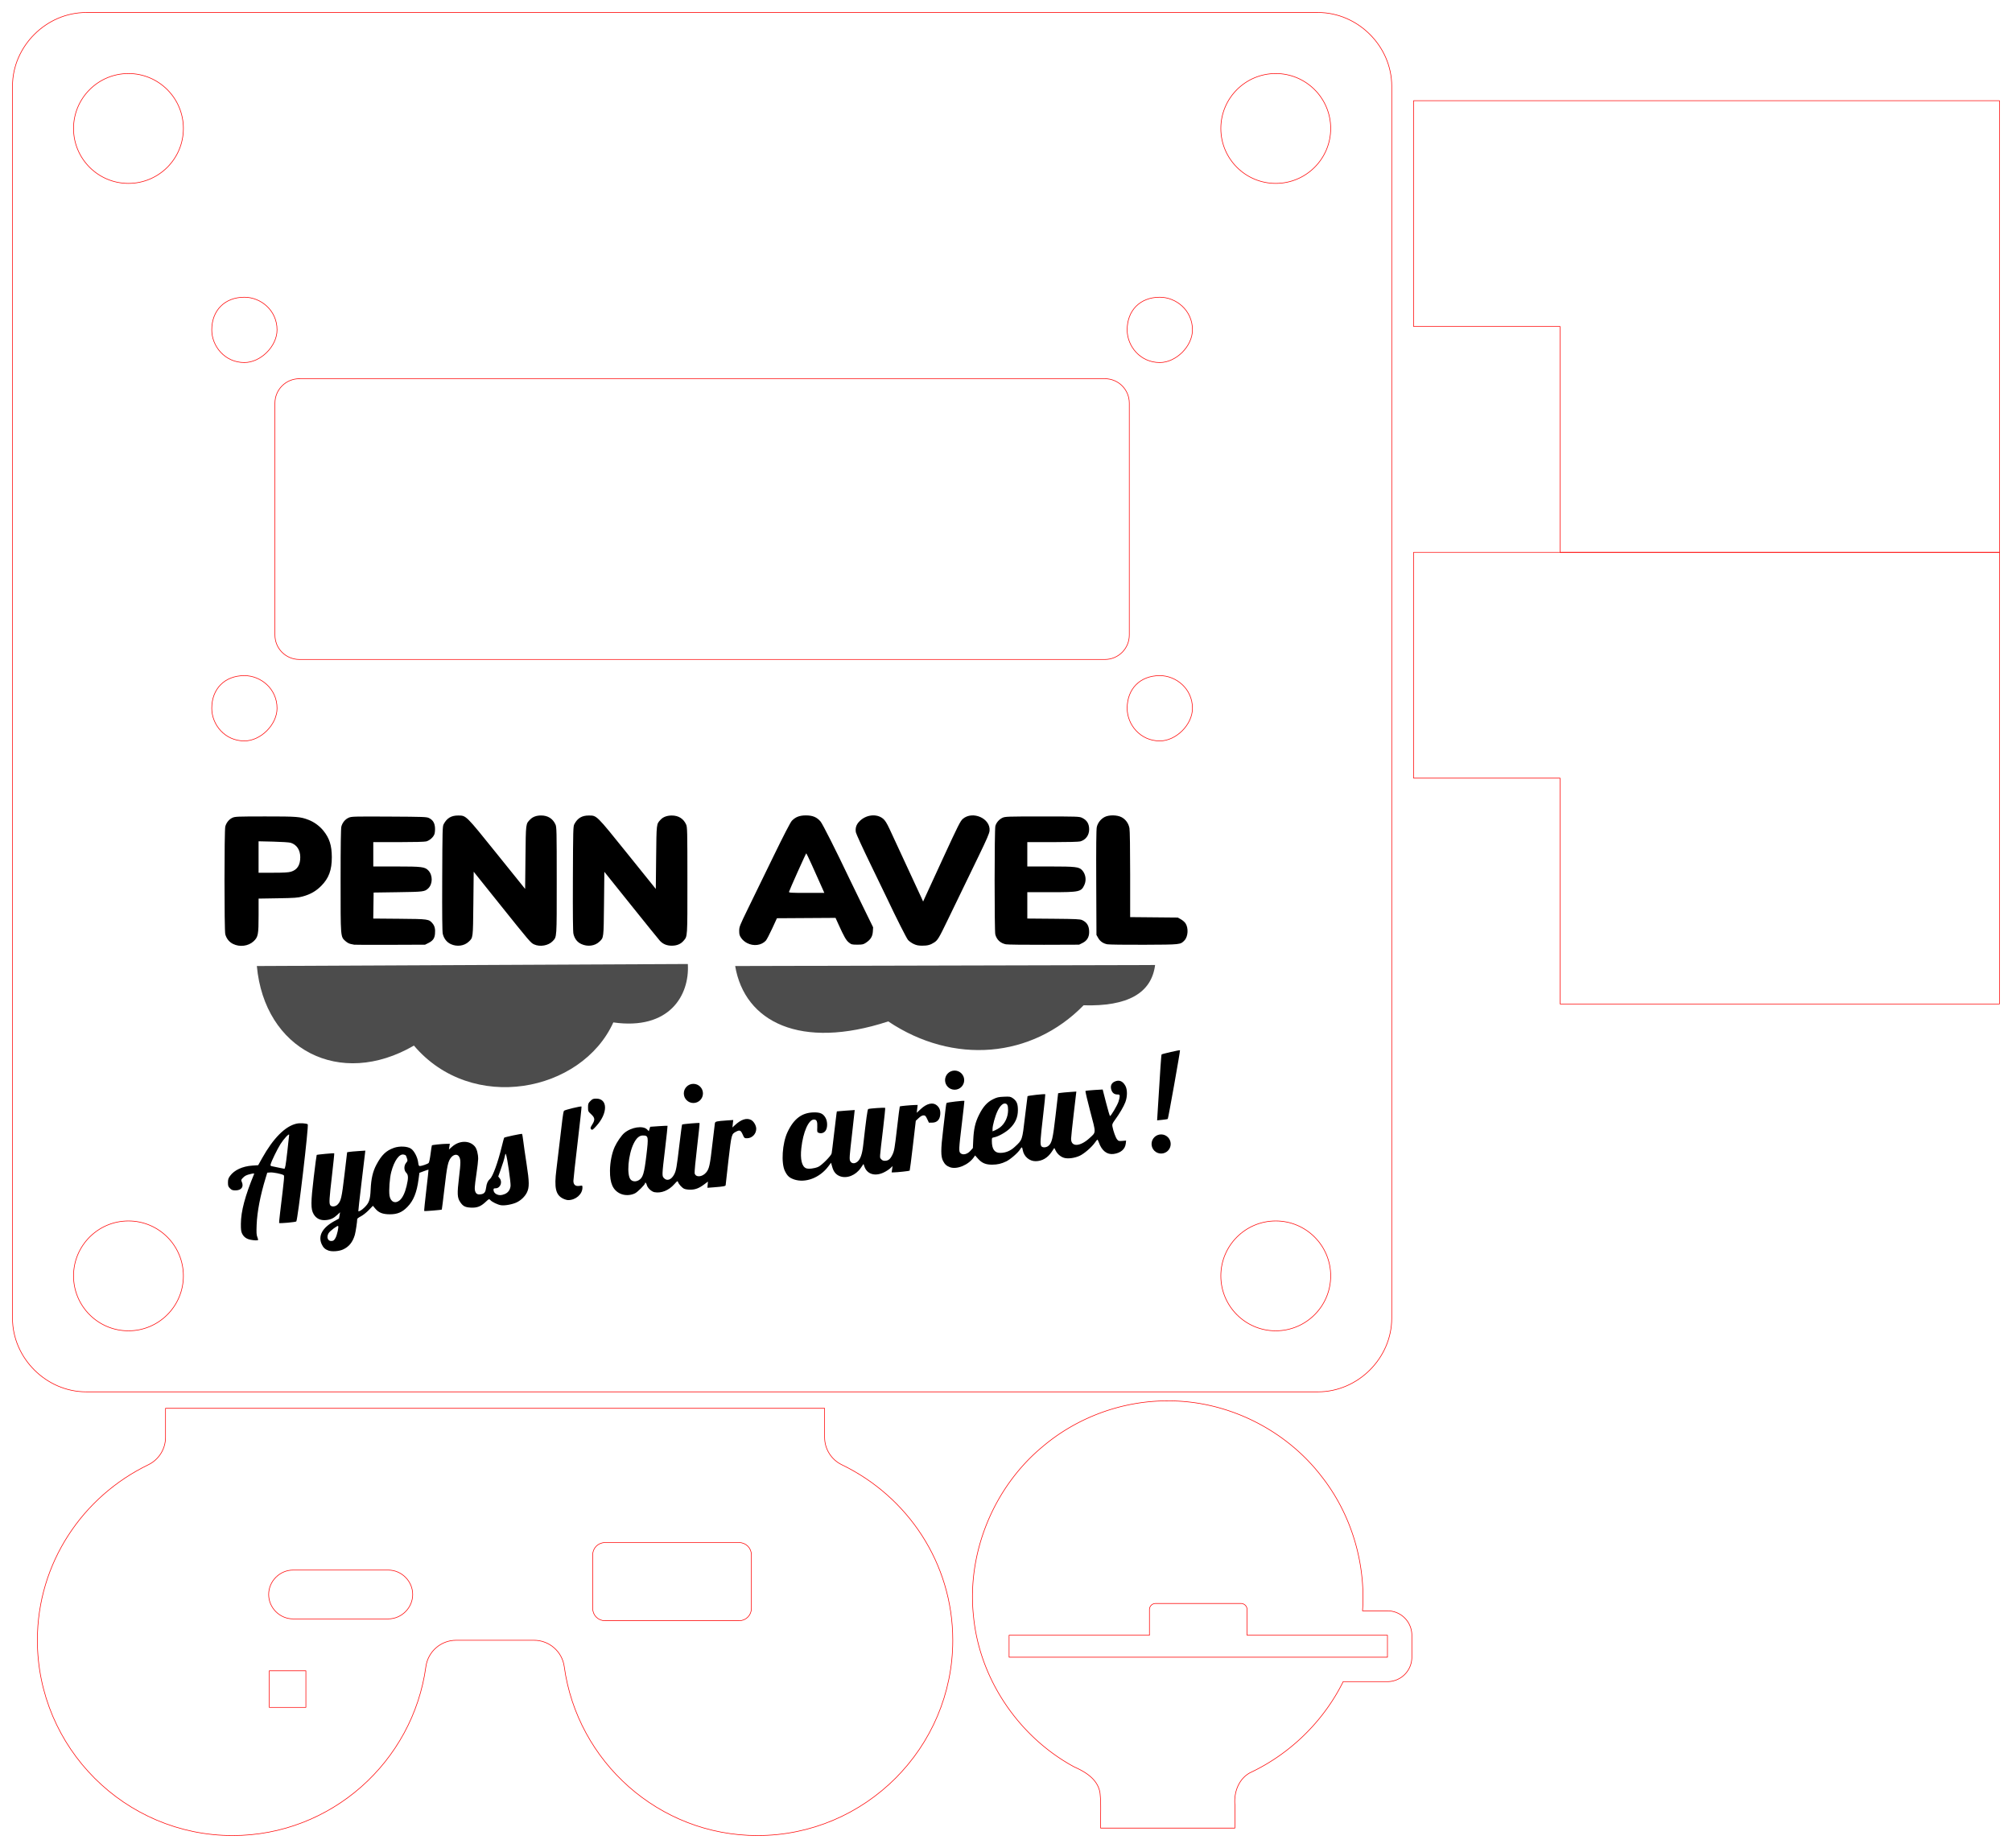
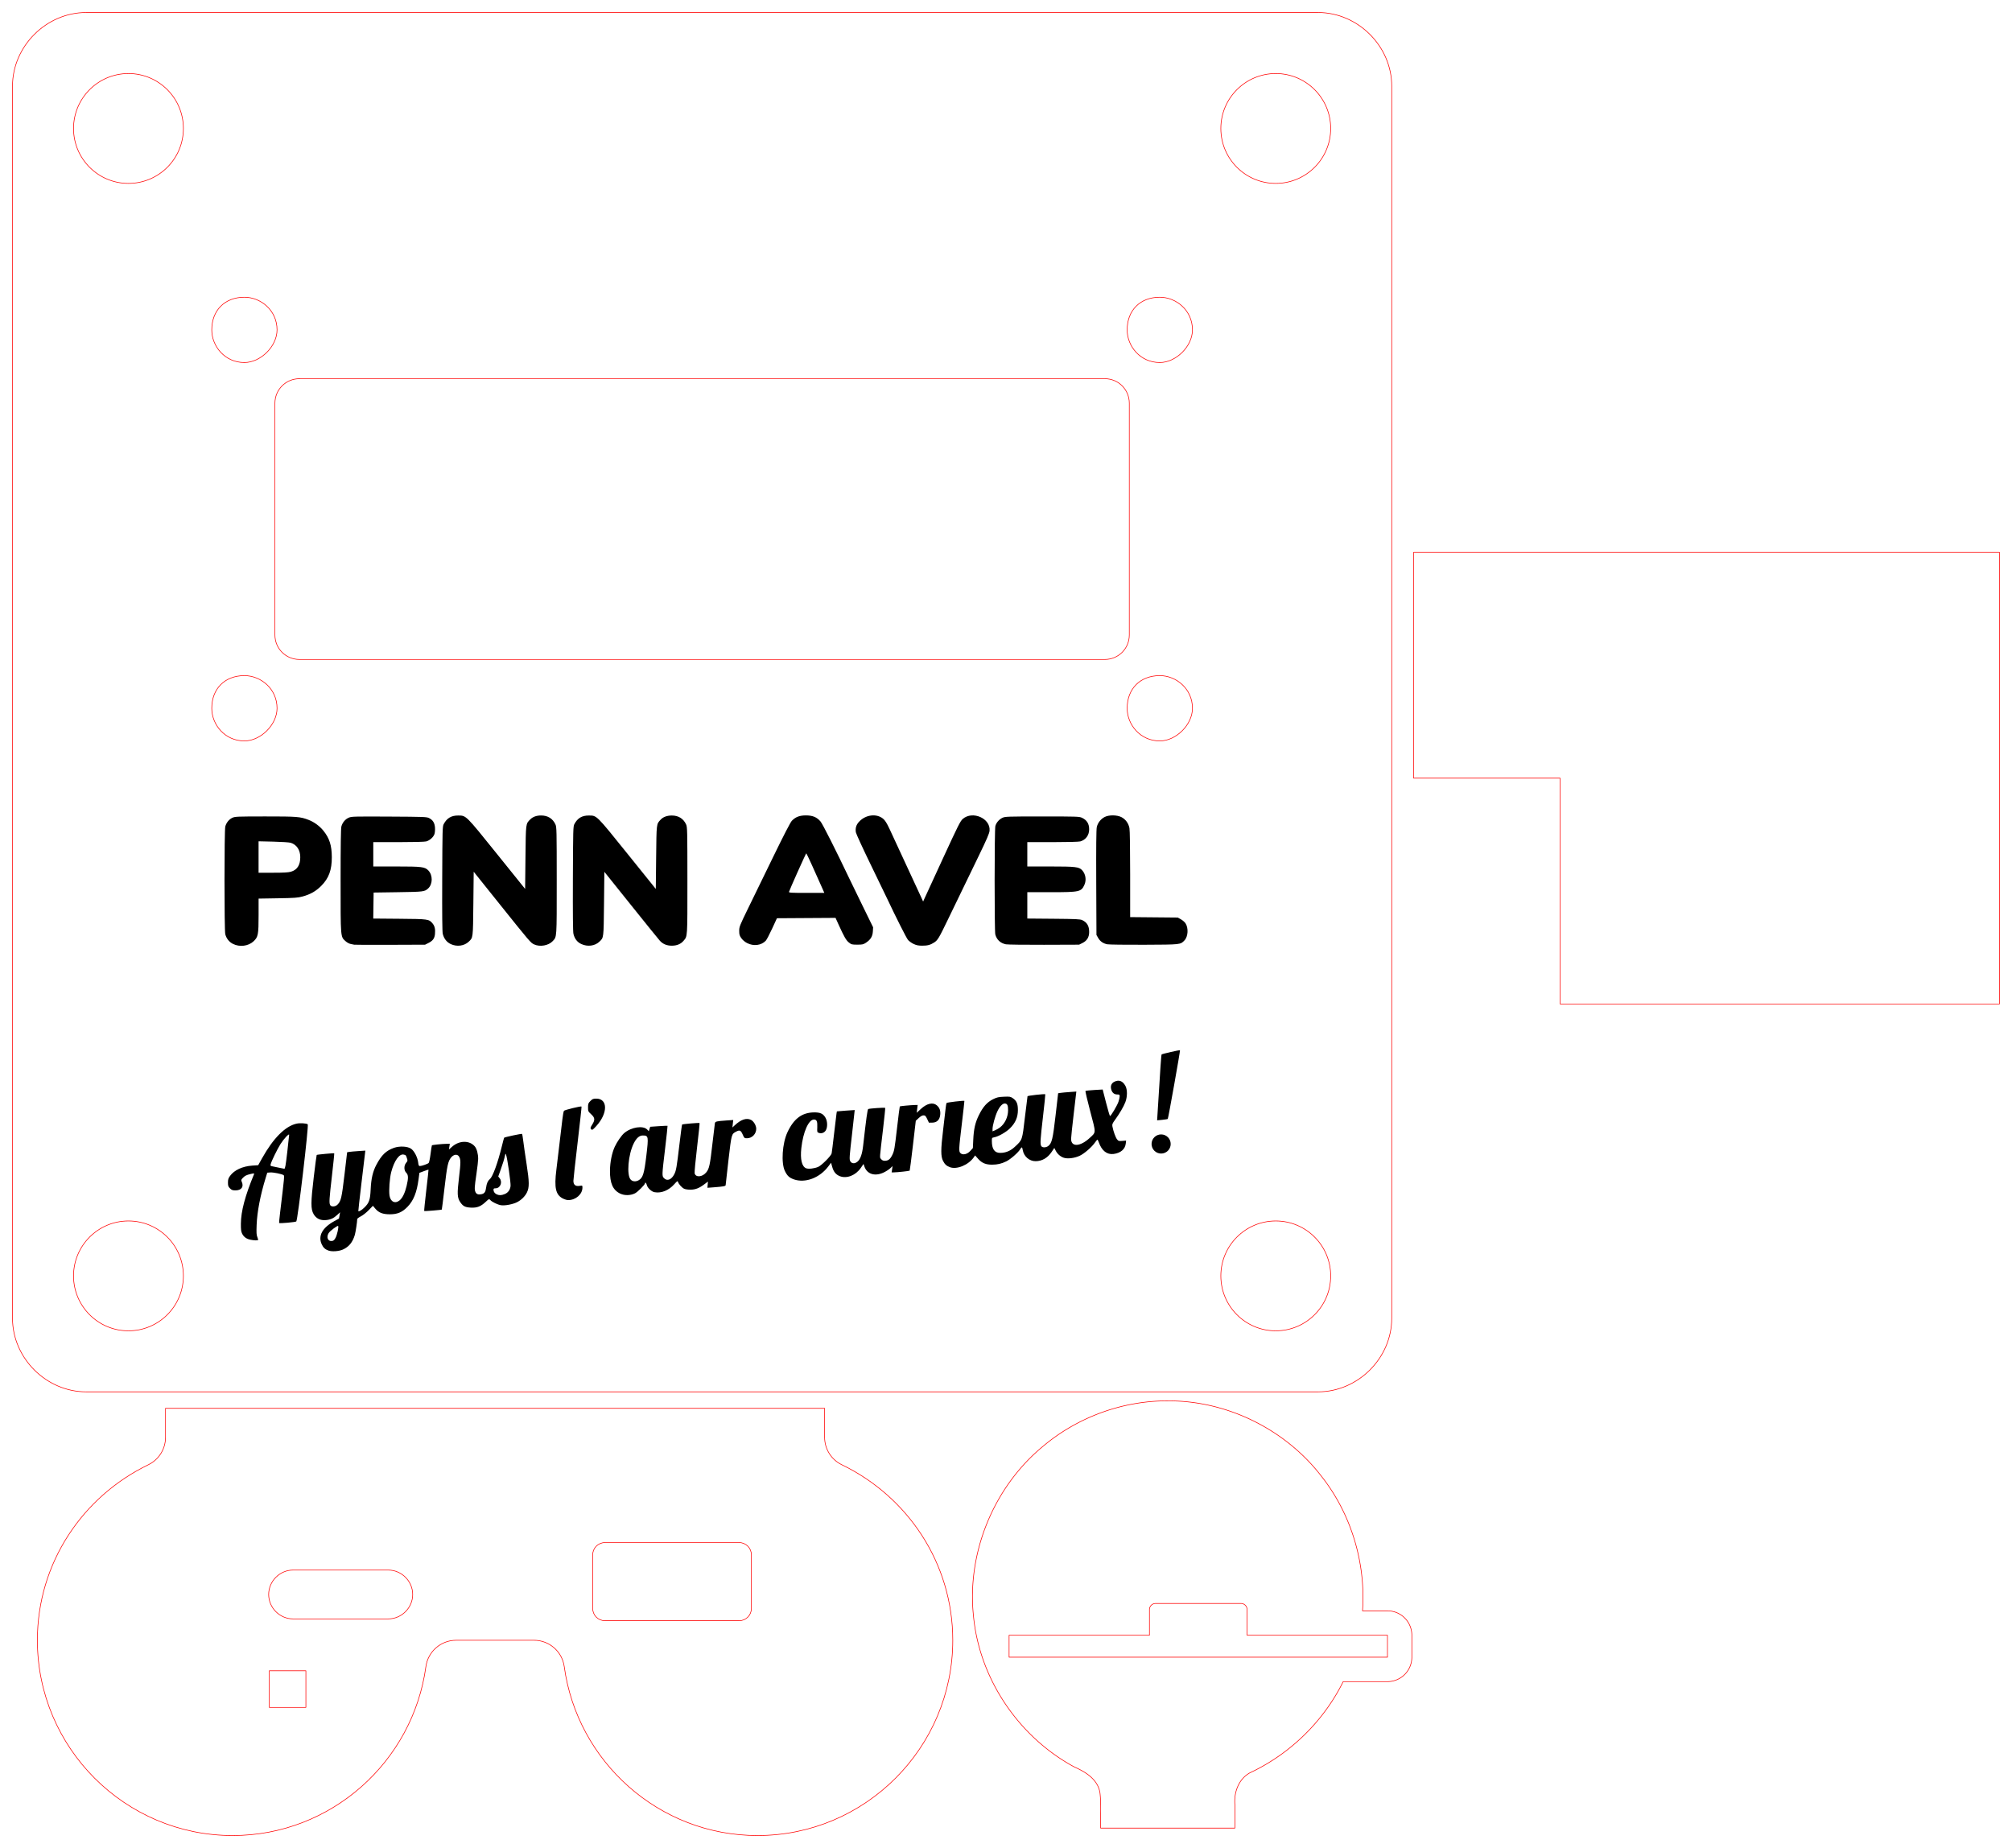
<svg xmlns="http://www.w3.org/2000/svg" xmlns:ns1="http://www.inkscape.org/namespaces/inkscape" xmlns:ns2="http://sodipodi.sourceforge.net/DTD/sodipodi-0.dtd" width="164.846mm" height="151.399mm" viewBox="0 0 164.846 151.399" version="1.1" id="svg131" ns1:version="1.1.2 (b8e25be833, 2022-02-05)" ns2:docname="penn avel 1 decoupe plexi bleu.svg">
  <ns2:namedview id="namedview133" pagecolor="#ffffff" bordercolor="#666666" borderopacity="1.0" ns1:pageshadow="2" ns1:pageopacity="0.0" ns1:pagecheckerboard="0" ns1:document-units="mm" showgrid="false" lock-margins="true" fit-margin-top="1" fit-margin-left="1" fit-margin-right="1" fit-margin-bottom="1" ns1:zoom="0.763461" ns1:cx="182.72053" ns1:cy="320.90703" ns1:window-width="1920" ns1:window-height="1017" ns1:window-x="-8" ns1:window-y="-8" ns1:window-maximized="1" ns1:current-layer="layer1" />
  <defs id="defs128" />
  <g ns1:label="Calque 1" ns1:groupmode="layer" id="layer1" transform="translate(-18.006,-54.267)">
    <path style="display:inline;fill:none;fill-opacity:1;fill-rule:evenodd;stroke:#ff0000;stroke-width:0.05;stroke-linecap:round;stroke-linejoin:miter;stroke-miterlimit:4.075;stroke-dasharray:none;stroke-dashoffset:0;stroke-opacity:1;paint-order:stroke fill markers" d="m 25.069,55.292 c -3.27,0 -6.038,2.762 -6.038,6.025 v 100.95 c 0,3.264 2.767,6.025 6.038,6.025 H 125.994 c 3.27,0 6.038,-2.761 6.038,-6.025 V 61.317 c 0,-3.264 -2.767,-6.025 -6.038,-6.025 z m 3.462,5 c 2.485,1e-5 4.5,2.015 4.5,4.5 -1.1e-5,2.485 -2.015,4.5 -4.5,4.5 -2.485,-10e-6 -4.5,-2.015 -4.5,-4.5 5e-6,-2.485 2.015,-4.5 4.5,-4.5 z m 94,0 c 2.485,1e-5 4.5,2.015 4.5,4.5 0,2.485 -2.015,4.5 -4.5,4.5 -2.485,-10e-6 -4.5,-2.015 -4.5,-4.5 1e-5,-2.485 2.015,-4.5 4.5,-4.5 z M 38.031,78.617 c 1.337,0 2.675,1.07 2.675,2.675 0,1.338 -1.338,2.675 -2.675,2.675 -1.605,0 -2.675,-1.337 -2.675,-2.675 0,-1.605 1.07,-2.675 2.675,-2.675 z m 75,0 c 1.337,0 2.675,1.07 2.675,2.675 0,1.338 -1.338,2.675 -2.675,2.675 -1.605,0 -2.675,-1.337 -2.675,-2.675 0,-1.605 1.07,-2.675 2.675,-2.675 z m -70.5,6.675 h 66 c 1.108,0 2,0.892 2,2 v 18.999 c 0,1.108 -0.892,2 -2,2 H 42.532 c -1.108,0 -2,-0.892 -2,-2 V 87.293 c 0,-1.108 0.892,-2 2,-2 z m -4.5,24.325 c 1.337,0 2.675,1.07 2.675,2.675 0,1.338 -1.338,2.675 -2.675,2.675 -1.605,0 -2.675,-1.337 -2.675,-2.675 0,-1.605 1.07,-2.675 2.675,-2.675 z m 75,0 c 1.337,0 2.675,1.07 2.675,2.675 0,1.338 -1.338,2.675 -2.675,2.675 -1.605,0 -2.675,-1.337 -2.675,-2.675 0,-1.605 1.07,-2.675 2.675,-2.675 z m -84.5,44.675 c 2.485,1e-5 4.5,2.015 4.5,4.5 -1.1e-5,2.485 -2.015,4.5 -4.5,4.5 -2.485,-1e-5 -4.5,-2.015 -4.5,-4.5 5e-6,-2.485 2.015,-4.5 4.5,-4.5 z m 94,0 c 2.485,1e-5 4.5,2.015 4.5,4.5 0,2.485 -2.015,4.5 -4.5,4.5 -2.485,-1e-5 -4.5,-2.015 -4.5,-4.5 1e-5,-2.485 2.015,-4.5 4.5,-4.5 z" id="path2744" ns1:connector-curvature="0" />
    <path style="display:inline;fill:none;fill-opacity:1;fill-rule:nonzero;stroke:#ff0000;stroke-width:0.05;stroke-linecap:round;stroke-linejoin:round;stroke-miterlimit:4.075;stroke-dasharray:none;stroke-dashoffset:0;stroke-opacity:1" d="m 133.827,99.516 v 18.5 h 12 v 18.5 h 36 V 99.516 Z" id="path2257" ns1:connector-curvature="0" ns2:nodetypes="ccccccc" />
-     <path style="display:inline;fill:none;fill-opacity:1;fill-rule:nonzero;stroke:#ff0000;stroke-width:0.05;stroke-linecap:round;stroke-linejoin:round;stroke-miterlimit:4.075;stroke-dasharray:none;stroke-dashoffset:0;stroke-opacity:1" d="m 133.827,62.515 v 18.5 h 12 v 18.5 h 36 v -37 z" id="path1500" ns1:connector-curvature="0" ns2:nodetypes="ccccccc" />
    <path style="display:inline;fill:#000000;stroke-width:0.05;stroke-miterlimit:4.075;stroke-dasharray:none" d="m 44.922,156.72 c -0.286,-0.107 -0.431,-0.242 -0.558,-0.519 -0.315,-0.685 0.049,-1.353 1.031,-1.894 0.204,-0.112 0.376,-0.207 0.383,-0.211 0.006,-0.003 0.029,-0.121 0.05,-0.261 l 0.038,-0.254 -0.221,0.207 c -0.301,0.283 -0.55,0.398 -0.937,0.433 -0.452,0.041 -0.793,-0.124 -1.005,-0.486 -0.242,-0.412 -0.239,-0.948 0.012,-3.058 0.116,-0.971 0.223,-1.778 0.238,-1.794 0.032,-0.033 1.403,-0.16 1.437,-0.133 0.013,0.01 -0.071,0.832 -0.186,1.827 -0.222,1.924 -0.242,2.236 -0.148,2.41 0.089,0.166 0.421,0.148 0.602,-0.033 0.285,-0.285 0.346,-0.545 0.572,-2.458 l 0.217,-1.833 0.172,-0.029 c 0.094,-0.016 0.429,-0.046 0.745,-0.067 l 0.573,-0.038 -0.025,0.22 c -0.014,0.121 -0.146,1.232 -0.295,2.469 -0.148,1.237 -0.262,2.258 -0.253,2.269 0.046,0.055 0.277,-0.081 0.494,-0.293 0.391,-0.381 0.478,-0.631 0.517,-1.492 0.039,-0.871 0.177,-1.466 0.467,-2.012 0.427,-0.805 0.796,-1.161 1.441,-1.388 0.46,-0.162 1.102,-0.13 1.397,0.068 0.261,0.176 0.537,0.705 0.586,1.125 0.028,0.238 0.056,0.298 0.139,0.298 0.149,0 0.636,-0.169 0.721,-0.251 0.04,-0.038 0.11,-0.373 0.156,-0.744 0.046,-0.371 0.096,-0.687 0.11,-0.702 0.036,-0.036 0.843,-0.119 1.191,-0.123 l 0.278,-0.003 -0.037,0.234 -0.037,0.234 0.266,-0.234 c 0.59,-0.519 1.426,-0.526 1.856,-0.016 0.163,0.194 0.273,0.606 0.273,1.023 -5.7e-5,0.147 -0.064,0.701 -0.142,1.232 -0.16,1.085 -0.17,1.276 -0.077,1.481 0.079,0.172 0.221,0.226 0.473,0.179 0.256,-0.048 0.351,-0.178 0.397,-0.54 0.044,-0.35 0.135,-0.553 0.32,-0.717 0.235,-0.209 0.64,-1.323 0.967,-2.663 0.092,-0.377 0.178,-0.696 0.191,-0.71 0.054,-0.054 1.433,-0.347 1.466,-0.311 0.02,0.021 0.067,0.295 0.104,0.608 0.037,0.313 0.158,1.146 0.267,1.851 0.231,1.489 0.235,1.929 0.02,2.354 -0.159,0.314 -0.457,0.605 -0.801,0.78 -0.335,0.171 -0.982,0.295 -1.299,0.25 -0.284,-0.041 -0.743,-0.261 -0.897,-0.431 -0.092,-0.101 -0.106,-0.096 -0.373,0.155 -0.407,0.381 -0.706,0.496 -1.218,0.47 -0.46,-0.023 -0.639,-0.115 -0.861,-0.441 -0.252,-0.37 -0.268,-0.683 -0.105,-2.038 0.149,-1.232 0.148,-1.47 -0.005,-1.712 -0.134,-0.211 -0.43,-0.175 -0.638,0.077 -0.258,0.314 -0.332,0.649 -0.549,2.524 -0.111,0.953 -0.209,1.74 -0.219,1.75 -0.033,0.033 -1.414,0.145 -1.442,0.117 -0.015,-0.015 0.062,-0.78 0.17,-1.699 0.109,-0.919 0.191,-1.679 0.183,-1.687 -0.008,-0.009 -0.179,0.046 -0.38,0.122 l -0.365,0.137 -0.071,0.532 c -0.145,1.082 -0.413,1.748 -0.908,2.255 -0.432,0.444 -0.828,0.611 -1.441,0.61 -0.587,-8.7e-4 -0.914,-0.128 -1.198,-0.467 l -0.192,-0.229 -0.344,0.356 c -0.189,0.196 -0.479,0.424 -0.643,0.507 -0.164,0.083 -0.299,0.183 -0.299,0.223 0,0.213 -0.13,1.073 -0.196,1.298 -0.177,0.602 -0.488,0.983 -0.981,1.201 -0.329,0.146 -0.898,0.185 -1.176,0.082 z m 0.575,-1.043 c 0.127,-0.232 0.277,-0.911 0.214,-0.973 -0.055,-0.055 -0.672,0.407 -0.78,0.585 -0.202,0.332 -0.066,0.676 0.255,0.645 0.143,-0.014 0.205,-0.065 0.31,-0.257 z m 5.25,-3.071 c 0.238,-0.201 0.435,-0.604 0.571,-1.174 0.156,-0.653 0.15,-0.913 -0.029,-1.091 -0.196,-0.196 -0.199,-0.584 -0.006,-0.814 0.127,-0.151 0.131,-0.177 0.062,-0.379 -0.089,-0.259 -0.078,-0.247 -0.257,-0.292 -0.361,-0.091 -0.783,0.494 -1.027,1.425 -0.131,0.499 -0.205,1.509 -0.142,1.932 0.077,0.511 0.466,0.696 0.827,0.392 z m 8.6,-0.512 c 0.282,-0.113 0.446,-0.333 0.49,-0.658 0.032,-0.238 -0.267,-2.323 -0.371,-2.582 -0.039,-0.098 -0.051,-0.086 -0.086,0.085 -0.055,0.269 -0.18,0.673 -0.383,1.239 l -0.169,0.47 0.118,0.15 c 0.25,0.318 0.046,0.818 -0.335,0.818 -0.143,0 -0.173,0.023 -0.172,0.128 0.002,0.163 0.113,0.309 0.288,0.379 0.202,0.081 0.364,0.073 0.621,-0.03 z m -20.829,3.733 c -0.317,-0.062 -0.542,-0.227 -0.674,-0.494 -0.085,-0.171 -0.105,-0.336 -0.102,-0.813 0.008,-1.03 0.34,-2.277 1.086,-4.082 0.021,-0.051 -0.046,-0.05 -0.276,0.004 -0.365,0.085 -0.488,0.148 -0.669,0.342 -0.12,0.128 -0.129,0.166 -0.071,0.293 0.189,0.415 -0.025,0.71 -0.515,0.71 -0.235,0 -0.309,-0.027 -0.448,-0.166 -0.143,-0.143 -0.166,-0.21 -0.166,-0.475 0,-0.254 0.031,-0.352 0.172,-0.547 0.345,-0.476 1.02,-0.788 1.821,-0.843 l 0.484,-0.033 0.322,-0.576 c 0.915,-1.636 1.892,-2.618 2.813,-2.826 0.278,-0.063 0.785,-0.036 0.924,0.05 0.101,0.062 -0.818,7.864 -0.938,7.961 -0.074,0.06 -1.364,0.176 -1.407,0.126 -0.01,-0.012 0.027,-0.393 0.081,-0.847 0.36,-2.985 0.364,-3.026 0.281,-3.077 -0.158,-0.098 -0.838,-0.233 -1.082,-0.216 l -0.25,0.018 -0.131,0.427 c -0.438,1.425 -0.698,2.776 -0.739,3.844 -0.025,0.641 -0.014,0.838 0.057,1.006 0.048,0.115 0.073,0.224 0.055,0.242 -0.044,0.044 -0.328,0.032 -0.628,-0.027 z m 3.022,-7.157 c 0.087,-0.744 0.157,-1.39 0.156,-1.435 -0.003,-0.139 -0.446,0.338 -0.715,0.767 -0.263,0.421 -0.736,1.392 -0.798,1.639 -0.034,0.134 -0.018,0.149 0.182,0.184 0.12,0.021 0.36,0.071 0.532,0.111 0.172,0.04 0.352,0.076 0.399,0.079 0.07,0.005 0.115,-0.24 0.243,-1.346 z m 22.59,3.787 c -0.596,-0.301 -0.727,-0.872 -0.54,-2.358 0.099,-0.787 0.392,-3.247 0.493,-4.138 0.038,-0.339 0.097,-0.65 0.13,-0.693 0.06,-0.076 1.39,-0.399 1.439,-0.35 0.014,0.014 -0.13,1.341 -0.321,2.949 -0.191,1.608 -0.346,3.02 -0.346,3.137 8.19e-4,0.321 0.168,0.463 0.49,0.415 0.25,-0.038 0.251,-0.037 0.251,0.139 0,0.545 -0.547,1.025 -1.17,1.026 -0.095,1.7e-4 -0.287,-0.057 -0.427,-0.128 z m 4.696,-0.402 c -0.606,-0.29 -0.854,-0.846 -0.844,-1.89 0.007,-0.69 0.156,-1.437 0.389,-1.946 0.184,-0.402 0.555,-0.939 0.783,-1.131 0.575,-0.486 1.542,-0.634 1.877,-0.286 l 0.131,0.136 0.058,-0.181 0.058,-0.181 0.701,-0.049 c 0.385,-0.027 0.709,-0.04 0.72,-0.029 0.011,0.011 -0.08,0.854 -0.201,1.872 -0.266,2.236 -0.266,2.239 -0.076,2.429 0.25,0.25 0.603,0.108 0.828,-0.335 0.155,-0.304 0.201,-0.565 0.417,-2.399 0.107,-0.903 0.207,-1.656 0.224,-1.672 0.041,-0.041 1.396,-0.157 1.431,-0.122 0.015,0.015 -0.077,0.915 -0.206,2 -0.129,1.084 -0.218,2.038 -0.197,2.119 0.089,0.353 0.626,0.312 0.944,-0.071 0.251,-0.303 0.313,-0.589 0.512,-2.348 0.097,-0.861 0.189,-1.621 0.203,-1.688 0.03,-0.142 0.137,-0.167 0.95,-0.223 l 0.553,-0.038 -0.034,0.306 -0.034,0.306 0.193,-0.179 c 0.508,-0.474 0.952,-0.623 1.323,-0.447 0.223,0.106 0.436,0.464 0.436,0.732 0,0.426 -0.342,0.777 -0.758,0.777 -0.208,2.1e-4 -0.222,-0.012 -0.355,-0.313 -0.151,-0.341 -0.243,-0.381 -0.527,-0.233 -0.39,0.203 -0.383,0.177 -0.634,2.323 -0.127,1.087 -0.231,2.013 -0.231,2.058 0,0.09 -0.178,0.123 -0.989,0.185 l -0.505,0.038 0.021,-0.255 0.021,-0.255 -0.286,0.216 c -0.434,0.328 -0.742,0.447 -1.155,0.449 -0.206,8.2e-4 -0.427,-0.034 -0.52,-0.082 -0.186,-0.096 -0.434,-0.374 -0.49,-0.548 -0.034,-0.108 -0.064,-0.091 -0.31,0.186 -0.454,0.509 -1.063,0.753 -1.62,0.649 -0.251,-0.047 -0.577,-0.357 -0.63,-0.599 -0.034,-0.153 -0.143,-0.251 -0.143,-0.129 0,0.106 -0.601,0.709 -0.816,0.818 -0.365,0.186 -0.857,0.198 -1.209,0.029 z m 1.518,-1.104 c 0.337,-0.199 0.443,-0.542 0.618,-2.01 0.188,-1.578 0.176,-1.649 -0.291,-1.651 -0.28,-8.6e-4 -0.519,0.206 -0.737,0.639 -0.464,0.919 -0.605,2.625 -0.247,2.984 0.161,0.162 0.422,0.176 0.657,0.037 z m 12.707,-0.067 c -0.375,-0.13 -0.542,-0.284 -0.737,-0.683 -0.322,-0.657 -0.215,-2.27 0.209,-3.178 0.52,-1.111 1.189,-1.612 2.173,-1.625 0.519,-0.007 0.753,0.103 0.947,0.444 0.166,0.293 0.175,0.775 0.019,1.031 -0.122,0.2 -0.357,0.282 -0.576,0.201 -0.131,-0.049 -0.137,-0.072 -0.12,-0.452 0.022,-0.482 -0.045,-0.64 -0.272,-0.64 -0.439,0 -0.89,1.022 -1.035,2.346 -0.1,0.912 0.044,1.512 0.394,1.648 0.198,0.077 0.673,0.022 0.989,-0.114 0.278,-0.12 1.051,-0.895 1.1,-1.103 0.017,-0.071 0.107,-0.796 0.2,-1.61 0.094,-0.814 0.184,-1.56 0.2,-1.657 l 0.03,-0.177 0.725,-0.06 c 0.399,-0.033 0.73,-0.056 0.736,-0.05 0.006,0.005 -0.094,0.908 -0.222,2.006 -0.206,1.774 -0.223,2.014 -0.153,2.163 0.111,0.232 0.37,0.255 0.609,0.054 0.233,-0.196 0.379,-0.614 0.458,-1.31 0.252,-2.231 0.353,-2.956 0.414,-2.994 0.079,-0.049 1.351,-0.137 1.391,-0.096 0.015,0.015 -0.064,0.793 -0.174,1.73 -0.301,2.546 -0.286,2.309 -0.158,2.467 0.075,0.093 0.17,0.138 0.292,0.138 0.293,0 0.455,-0.128 0.633,-0.499 0.151,-0.315 0.184,-0.504 0.373,-2.139 0.114,-0.986 0.218,-1.804 0.231,-1.817 0.028,-0.028 0.909,-0.109 1.243,-0.116 l 0.221,-0.004 -0.038,0.321 -0.038,0.321 0.333,-0.309 c 0.493,-0.457 0.991,-0.573 1.309,-0.305 0.23,0.194 0.316,0.429 0.283,0.776 -0.04,0.411 -0.271,0.64 -0.653,0.645 l -0.273,0.003 -0.142,-0.299 c -0.121,-0.255 -0.166,-0.299 -0.301,-0.299 -0.106,-1e-4 -0.238,0.073 -0.396,0.221 l -0.237,0.221 -0.237,2.03 c -0.13,1.116 -0.249,2.042 -0.264,2.056 -0.032,0.032 -1.018,0.139 -1.289,0.141 l -0.189,8.7e-4 0.038,-0.257 0.038,-0.257 -0.192,0.18 c -0.105,0.099 -0.345,0.253 -0.533,0.342 -0.718,0.341 -1.364,0.143 -1.581,-0.484 l -0.074,-0.214 -0.227,0.33 c -0.415,0.603 -1.141,0.891 -1.706,0.675 -0.326,-0.125 -0.521,-0.361 -0.635,-0.773 l -0.092,-0.331 -0.22,0.294 c -0.709,0.947 -1.888,1.393 -2.827,1.069 z m 12.783,-0.997 c -0.277,-0.103 -0.421,-0.234 -0.564,-0.514 -0.189,-0.371 -0.189,-0.925 0.003,-2.51 0.094,-0.783 0.189,-1.593 0.21,-1.8 0.021,-0.207 0.055,-0.403 0.075,-0.435 0.032,-0.051 1.425,-0.215 1.462,-0.172 0.007,0.009 -0.085,0.835 -0.205,1.838 -0.258,2.15 -0.265,2.308 -0.111,2.448 0.192,0.174 0.555,0.087 0.805,-0.192 l 0.206,-0.23 0.031,-0.671 c 0.041,-0.895 0.161,-1.421 0.466,-2.037 0.333,-0.675 0.672,-1.054 1.153,-1.291 0.323,-0.159 0.45,-0.188 0.895,-0.207 0.47,-0.02 0.537,-0.009 0.715,0.112 0.326,0.222 0.43,0.462 0.429,0.987 -0.002,0.589 -0.207,1.056 -0.658,1.498 -0.318,0.311 -0.937,0.663 -1.281,0.727 -0.188,0.035 -0.195,0.046 -0.195,0.29 0,0.676 0.216,0.987 0.684,0.987 0.447,0 0.835,-0.16 1.194,-0.493 0.627,-0.58 0.608,-0.526 0.83,-2.42 0.108,-0.919 0.204,-1.697 0.214,-1.728 0.016,-0.051 1.4,-0.205 1.455,-0.162 0.012,0.01 -0.071,0.832 -0.187,1.827 -0.222,1.919 -0.241,2.235 -0.147,2.411 0.079,0.147 0.393,0.146 0.58,-0.002 0.294,-0.231 0.374,-0.565 0.597,-2.5 l 0.21,-1.819 0.202,-0.031 c 0.111,-0.017 0.447,-0.048 0.746,-0.069 l 0.544,-0.038 -0.214,1.815 c -0.118,0.998 -0.215,1.921 -0.216,2.051 -0.008,0.694 0.741,0.661 1.527,-0.067 0.53,-0.491 0.528,-0.34 0.039,-2.188 -0.236,-0.891 -0.41,-1.638 -0.386,-1.66 0.023,-0.022 0.35,-0.057 0.725,-0.079 l 0.683,-0.04 0.279,1.087 c 0.153,0.598 0.299,1.087 0.323,1.087 0.075,0 0.584,-0.858 0.689,-1.163 0.055,-0.159 0.101,-0.359 0.102,-0.446 0.002,-0.139 -0.019,-0.157 -0.185,-0.157 -0.256,0 -0.424,-0.133 -0.503,-0.398 -0.088,-0.295 0.007,-0.53 0.262,-0.652 0.366,-0.174 0.668,-0.061 0.89,0.333 0.174,0.309 0.174,0.891 0,1.347 -0.138,0.361 -0.48,0.947 -0.846,1.448 -0.214,0.293 -0.244,0.369 -0.214,0.533 0.07,0.381 0.258,0.907 0.378,1.06 0.113,0.144 0.148,0.154 0.434,0.131 l 0.31,-0.026 -0.027,0.242 c -0.052,0.464 -0.417,0.777 -0.994,0.854 -0.546,0.072 -0.975,-0.265 -1.217,-0.957 -0.041,-0.117 -0.092,-0.214 -0.112,-0.214 -0.021,0 -0.109,0.103 -0.197,0.23 -0.263,0.38 -0.877,0.913 -1.253,1.089 -0.417,0.195 -0.988,0.267 -1.3,0.164 -0.28,-0.092 -0.528,-0.309 -0.667,-0.582 l -0.114,-0.223 -0.222,0.33 c -0.331,0.49 -0.779,0.75 -1.306,0.755 -0.515,0.005 -0.969,-0.387 -1.058,-0.914 -0.045,-0.266 -0.085,-0.277 -0.213,-0.06 -0.159,0.27 -0.794,0.823 -1.133,0.988 -0.399,0.194 -0.722,0.269 -1.163,0.271 -0.515,0.002 -0.831,-0.128 -1.137,-0.468 l -0.259,-0.289 -0.093,0.137 c -0.433,0.637 -1.394,1.041 -1.97,0.827 z m 4.097,-3.254 c 0.405,-0.309 0.663,-0.849 0.668,-1.401 0.004,-0.416 -0.068,-0.562 -0.275,-0.562 -0.188,0 -0.413,0.24 -0.601,0.641 -0.189,0.404 -0.397,1.162 -0.397,1.448 v 0.191 l 0.21,-0.088 c 0.116,-0.048 0.293,-0.151 0.395,-0.228 z m -33.515,0.121 c -0.052,-0.063 -0.029,-0.138 0.107,-0.353 0.248,-0.391 0.231,-0.563 -0.083,-0.852 -0.247,-0.227 -0.256,-0.247 -0.256,-0.563 0,-0.297 0.018,-0.346 0.194,-0.522 0.169,-0.169 0.23,-0.194 0.48,-0.194 0.959,0 0.959,1.201 1.67e-4,2.249 -0.309,0.338 -0.34,0.355 -0.441,0.233 z m 46.434,-1.352 c 0.226,-3.7 0.296,-4.72 0.329,-4.752 0.048,-0.048 1.476,-0.374 1.506,-0.344 0.03,0.03 -0.958,5.579 -1.002,5.625 -0.019,0.02 -0.223,0.055 -0.454,0.077 l -0.419,0.041 z m -75.748,-13.803 c -0.32,-0.159 -0.542,-0.436 -0.639,-0.795 -0.086,-0.319 -0.085,-8.512 8.19e-4,-8.827 0.087,-0.319 0.31,-0.592 0.585,-0.717 0.217,-0.099 0.415,-0.107 2.694,-0.108 2.606,-8.6e-4 2.863,0.019 3.549,0.283 0.45,0.173 0.899,0.501 1.208,0.883 0.499,0.617 0.688,1.208 0.692,2.165 0.004,1.059 -0.244,1.733 -0.869,2.36 -0.433,0.435 -0.889,0.694 -1.525,0.867 -0.389,0.106 -0.644,0.124 -2.025,0.147 l -1.58,0.026 v 1.35 c 0,1.609 -0.038,1.804 -0.421,2.157 -0.422,0.389 -1.129,0.478 -1.668,0.209 z m 4.743,-5.919 c 0.513,-0.152 0.764,-0.545 0.762,-1.192 -0.002,-0.59 -0.291,-1.024 -0.784,-1.178 -0.118,-0.037 -0.75,-0.078 -1.422,-0.094 l -1.21,-0.028 v 1.288 1.288 h 1.186 c 0.878,0 1.259,-0.022 1.468,-0.084 z m 13.092,5.929 c -0.328,-0.153 -0.559,-0.447 -0.654,-0.834 -0.044,-0.178 -0.058,-1.552 -0.046,-4.527 0.016,-4.042 0.022,-4.282 0.123,-4.47 0.262,-0.49 0.623,-0.705 1.182,-0.702 0.663,0.003 0.6,-0.058 3.178,3.144 l 2.31,2.869 0.028,-2.584 c 0.031,-2.843 0.018,-2.735 0.397,-3.115 0.211,-0.211 0.507,-0.317 0.884,-0.317 0.548,0 0.956,0.254 1.175,0.733 0.098,0.214 0.104,0.488 0.105,4.6 0.001,4.779 0.014,4.594 -0.329,4.96 -0.344,0.367 -1.037,0.491 -1.521,0.271 -0.283,-0.129 -0.327,-0.18 -2.879,-3.366 l -2.074,-2.59 -0.028,2.618 c -0.031,2.865 -0.02,2.772 -0.379,3.114 -0.37,0.351 -0.968,0.431 -1.472,0.197 z m 10.695,-0.005 c -0.335,-0.156 -0.545,-0.426 -0.643,-0.829 -0.043,-0.178 -0.057,-1.566 -0.046,-4.527 0.016,-4.043 0.022,-4.282 0.123,-4.47 0.26,-0.488 0.623,-0.705 1.175,-0.702 0.67,0.003 0.588,-0.078 3.172,3.13 l 2.323,2.885 0.028,-2.585 c 0.031,-2.812 0.019,-2.715 0.364,-3.086 0.209,-0.226 0.52,-0.342 0.917,-0.344 0.544,-0.002 0.956,0.254 1.174,0.731 0.098,0.215 0.105,0.481 0.106,4.6 0.001,4.739 0.014,4.542 -0.315,4.932 -0.225,0.267 -0.55,0.402 -0.965,0.402 -0.407,0 -0.723,-0.131 -0.974,-0.403 -0.097,-0.106 -1.161,-1.42 -2.363,-2.921 l -2.187,-2.729 -0.028,2.615 c -0.031,2.861 -0.02,2.769 -0.379,3.11 -0.373,0.354 -0.968,0.431 -1.482,0.192 z m 27.219,-0.009 c -0.163,-0.079 -0.366,-0.225 -0.451,-0.325 -0.129,-0.153 -0.983,-1.844 -1.702,-3.371 -0.103,-0.219 -0.716,-1.487 -1.362,-2.816 -0.646,-1.33 -1.19,-2.514 -1.208,-2.631 -0.054,-0.336 0.024,-0.604 0.25,-0.853 0.534,-0.591 1.436,-0.71 1.979,-0.262 0.162,0.134 0.299,0.349 0.529,0.837 0.348,0.738 2.328,5.012 2.586,5.581 l 0.167,0.369 0.101,-0.226 c 0.056,-0.125 0.737,-1.605 1.513,-3.289 1.261,-2.736 1.436,-3.083 1.639,-3.258 0.804,-0.688 2.277,-0.038 2.191,0.967 -0.019,0.222 -0.216,0.679 -0.894,2.079 -1.243,2.562 -1.832,3.78 -2.537,5.239 -0.717,1.485 -0.817,1.651 -1.099,1.836 -0.314,0.206 -0.554,0.271 -1,0.268 -0.313,-0.002 -0.472,-0.035 -0.701,-0.146 z m -45.829,0.064 c -0.031,-0.012 -0.155,-0.037 -0.274,-0.057 -0.133,-0.022 -0.304,-0.115 -0.441,-0.239 -0.405,-0.366 -0.396,-0.252 -0.395,-4.969 2.39e-4,-2.852 0.02,-4.262 0.063,-4.417 0.088,-0.324 0.313,-0.594 0.597,-0.72 0.233,-0.103 0.4,-0.108 3.309,-0.093 2.862,0.015 3.078,0.023 3.278,0.122 0.309,0.154 0.458,0.393 0.486,0.78 0.013,0.179 -0.007,0.416 -0.043,0.528 -0.083,0.252 -0.386,0.524 -0.67,0.603 -0.132,0.037 -1.015,0.06 -2.279,0.06 l -2.064,2.2e-4 v 0.997 0.997 h 1.897 c 2.086,0 2.333,0.031 2.614,0.326 0.376,0.394 0.366,1.124 -0.02,1.478 -0.285,0.262 -0.376,0.273 -2.47,0.303 l -1.993,0.029 -0.015,1.065 -0.015,1.065 2.151,0.018 c 2.372,0.02 2.408,0.025 2.711,0.386 0.173,0.206 0.233,0.469 0.195,0.862 -0.035,0.361 -0.174,0.553 -0.53,0.733 l -0.282,0.142 -2.876,0.011 c -1.582,0.006 -2.901,0.002 -2.933,-0.01 z m 32.196,-0.132 c -0.19,-0.099 -0.369,-0.251 -0.476,-0.404 -0.146,-0.208 -0.172,-0.297 -0.172,-0.595 0,-0.334 0.036,-0.424 0.722,-1.832 0.397,-0.814 1.327,-2.723 2.067,-4.242 0.868,-1.783 1.409,-2.828 1.525,-2.948 0.304,-0.314 0.632,-0.439 1.153,-0.439 0.552,0 0.895,0.143 1.199,0.502 0.167,0.196 1.292,2.427 2.361,4.678 0.119,0.251 0.605,1.25 1.08,2.221 l 0.864,1.765 -0.021,0.349 c -0.024,0.404 -0.186,0.665 -0.572,0.92 -0.206,0.136 -0.288,0.154 -0.702,0.154 -0.437,0 -0.483,-0.012 -0.688,-0.174 -0.226,-0.18 -0.392,-0.469 -0.843,-1.464 l -0.252,-0.556 -2.401,0.015 -2.401,0.015 -0.391,0.849 c -0.215,0.467 -0.449,0.911 -0.52,0.988 -0.365,0.392 -1.002,0.473 -1.531,0.197 z m 6.183,-4.439 c -0.575,-1.312 -1.31,-2.918 -1.335,-2.917 -0.033,0.002 -1.386,3.02 -1.415,3.157 -0.016,0.077 0.158,0.087 1.437,0.087 h 1.456 z m 15.021,4.54 c -0.449,-0.092 -0.744,-0.363 -0.869,-0.801 -0.077,-0.27 -0.074,-8.611 0.004,-8.891 0.079,-0.283 0.312,-0.55 0.593,-0.678 0.214,-0.097 0.442,-0.105 3.248,-0.105 2.814,0 3.034,0.007 3.246,0.105 0.41,0.189 0.598,0.488 0.598,0.951 0,0.484 -0.28,0.864 -0.728,0.989 -0.128,0.035 -1.032,0.059 -2.276,0.059 l -2.064,2.1e-4 v 0.997 0.997 h 1.897 c 2.047,0 2.339,0.034 2.588,0.299 0.296,0.315 0.374,0.812 0.191,1.21 -0.261,0.569 -0.395,0.598 -2.747,0.598 h -1.929 v 1.079 1.079 l 2.15,0.018 c 1.85,0.016 2.177,0.031 2.349,0.112 0.398,0.187 0.57,0.483 0.569,0.976 -8.7e-4,0.42 -0.178,0.712 -0.54,0.893 l -0.285,0.142 -2.876,0.01 c -1.582,0.005 -2.985,-0.013 -3.118,-0.04 z m 8.311,-4.2e-4 c -0.349,-0.071 -0.591,-0.239 -0.753,-0.522 l -0.14,-0.245 -0.018,-4.271 c -0.012,-2.936 0.002,-4.361 0.044,-4.559 0.075,-0.347 0.323,-0.666 0.648,-0.834 0.351,-0.181 1.012,-0.173 1.376,0.015 0.339,0.176 0.579,0.506 0.653,0.901 0.035,0.186 0.058,1.678 0.058,3.797 v 3.49 l 1.95,0.018 1.95,0.018 0.254,0.142 c 0.14,0.078 0.31,0.225 0.378,0.326 0.257,0.382 0.217,1.089 -0.08,1.401 -0.335,0.353 -0.286,0.347 -3.314,0.36 -1.519,0.006 -2.872,-0.011 -3.008,-0.039 z" id="path2110" />
-     <path style="display:inline;fill:#000000;fill-opacity:0.7;stroke:none;stroke-width:0.05;stroke-linecap:butt;stroke-linejoin:miter;stroke-miterlimit:4.075;stroke-dasharray:none;stroke-opacity:1" d="m 39.05,133.407 35.312,-0.165 c 0.155,2.585 -1.536,5.439 -6.105,4.785 -2.596,5.725 -11.595,7.496 -16.336,1.898 -6.084,3.533 -12.243,0.317 -12.871,-6.518 z" id="path2163" ns2:nodetypes="ccccc" />
-     <path style="display:inline;fill:#000000;fill-opacity:0.7;stroke:none;stroke-width:0.05;stroke-linecap:butt;stroke-linejoin:miter;stroke-miterlimit:4.075;stroke-dasharray:none;stroke-opacity:1" d="m 78.24,133.407 34.405,-0.083 c -0.295,2.316 -2.263,3.405 -5.858,3.3 -4.235,4.338 -10.67,4.895 -16.006,1.32 -7.173,2.355 -11.765,0.056 -12.541,-4.538 z" id="path2563" ns2:nodetypes="ccccc" />
-     <circle style="display:inline;fill:#000000;fill-opacity:1;fill-rule:evenodd;stroke:none;stroke-width:0.05;stroke-miterlimit:4.075;stroke-dasharray:none" id="path2872" cx="74.816" cy="143.844" r="0.784" />
-     <circle style="display:inline;fill:#000000;fill-opacity:1;fill-rule:evenodd;stroke:none;stroke-width:0.05;stroke-miterlimit:4.075;stroke-dasharray:none" id="path2872-7" cx="96.22" cy="142.756" r="0.784" />
    <circle style="display:inline;fill:#000000;fill-opacity:1;fill-rule:evenodd;stroke:none;stroke-width:0.05;stroke-miterlimit:4.075;stroke-dasharray:none" id="path2872-5" cx="113.139" cy="147.986" r="0.784" />
    <path style="color:#000000;font-style:normal;font-variant:normal;font-weight:normal;font-stretch:normal;font-size:medium;line-height:normal;font-family:sans-serif;font-variant-ligatures:normal;font-variant-position:normal;font-variant-caps:normal;font-variant-numeric:normal;font-variant-alternates:normal;font-feature-settings:normal;text-indent:0;text-align:start;text-decoration:none;text-decoration-line:none;text-decoration-style:solid;text-decoration-color:#000000;letter-spacing:normal;word-spacing:normal;text-transform:none;writing-mode:lr-tb;direction:ltr;text-orientation:mixed;dominant-baseline:auto;baseline-shift:baseline;text-anchor:start;white-space:normal;shape-padding:0;clip-rule:nonzero;display:inline;overflow:visible;visibility:visible;isolation:auto;mix-blend-mode:normal;color-interpolation:sRGB;color-interpolation-filters:linearRGB;solid-color:#000000;solid-opacity:1;fill:none;fill-opacity:1;fill-rule:evenodd;stroke:#ff0000;stroke-width:0.05;stroke-linecap:round;stroke-linejoin:round;stroke-miterlimit:4.075;stroke-dasharray:none;stroke-dashoffset:0;stroke-opacity:1;color-rendering:auto;image-rendering:auto;shape-rendering:auto;text-rendering:auto;enable-background:accumulate" d="m 113.683,169.031 c -3.721,-0.009 -7.413,1.341 -10.251,3.747 -4.009,3.323 -6.214,8.685 -5.668,13.865 0.48,5.162 3.712,9.925 8.263,12.379 0.927,0.411 1.918,1.014 2.1,2.106 0.112,0.961 0.033,1.935 0.056,2.903 h 11 v -1.898 c -0.092,-1.026 0.304,-2.135 1.254,-2.643 3.28,-1.541 6.013,-4.214 7.618,-7.458 h 3.626 a 2,2 0 0 0 2,-2 v -1.8 a 2,2 0 0 0 -2,-2 h -2.042 c 0.276,-3.899 -0.916,-7.9 -3.334,-10.984 -2.956,-3.867 -7.75,-6.247 -12.622,-6.215 z m -1.001,16.599 h 7 c 0.277,0 0.5,0.223 0.5,0.5 v 0.5 1.1 0.5 h 11.5 v 1.8 h -31 v -1.8 h 11.5 v -0.5 -1.1 -0.5 c 0,-0.277 0.223,-0.5 0.5,-0.5 z" id="path1045-2" ns1:connector-curvature="0" />
    <path style="color:#000000;font-style:normal;font-variant:normal;font-weight:normal;font-stretch:normal;font-size:medium;line-height:normal;font-family:sans-serif;font-variant-ligatures:normal;font-variant-position:normal;font-variant-caps:normal;font-variant-numeric:normal;font-variant-alternates:normal;font-feature-settings:normal;text-indent:0;text-align:start;text-decoration:none;text-decoration-line:none;text-decoration-style:solid;text-decoration-color:#000000;letter-spacing:normal;word-spacing:normal;text-transform:none;writing-mode:lr-tb;direction:ltr;text-orientation:mixed;dominant-baseline:auto;baseline-shift:baseline;text-anchor:start;white-space:normal;shape-padding:0;clip-rule:nonzero;display:inline;overflow:visible;visibility:visible;isolation:auto;mix-blend-mode:normal;color-interpolation:sRGB;color-interpolation-filters:linearRGB;solid-color:#000000;solid-opacity:1;fill:none;fill-opacity:1;fill-rule:evenodd;stroke:#ff0000;stroke-width:0.05;stroke-linecap:round;stroke-linejoin:round;stroke-miterlimit:4.075;stroke-dasharray:none;stroke-dashoffset:0;stroke-opacity:1;color-rendering:auto;image-rendering:auto;shape-rendering:auto;text-rendering:auto;enable-background:accumulate" d="m 80.068,204.641 c 8.817,0 16,-7.183 16,-16 0,-6.335 -3.718,-11.78 -9.088,-14.375 -0.863,-0.417 -1.412,-1.291 -1.412,-2.25 v -2.375 h -54 v 2.375 c -5.3e-4,0.959 -0.549,1.833 -1.412,2.25 -5.369,2.594 -9.088,8.04 -9.088,14.375 5.3e-4,8.817 7.183,16 16,16 8.08,0 14.767,-6.056 15.832,-13.838 0.17,-1.238 1.228,-2.161 2.478,-2.16 h 6.38 c 1.249,2.4e-4 2.307,0.922 2.477,2.16 1.065,7.781 7.752,13.838 15.832,13.838 z m -37,-10.499 h -3 v -3 h 3 z m 35.5,-7.101 h -11 c -0.552,-1.1e-4 -1,-0.448 -1,-1 v -4.4 c 9e-5,-0.552 0.448,-1 1,-1 h 11 c 0.552,8e-5 1,0.448 1,1 v 4.4 c -8e-5,0.552 -0.448,1 -1,1 z m -28.75,-0.149 h -7.8 c -1.091,0 -2,-0.909 -2,-2 0,-1.091 0.909,-2 2,-2 h 7.8 c 1.091,0 2,0.909 2,2 0,1.091 -0.909,2 -2,2 z" id="path1016" ns1:connector-curvature="0" />
  </g>
</svg>